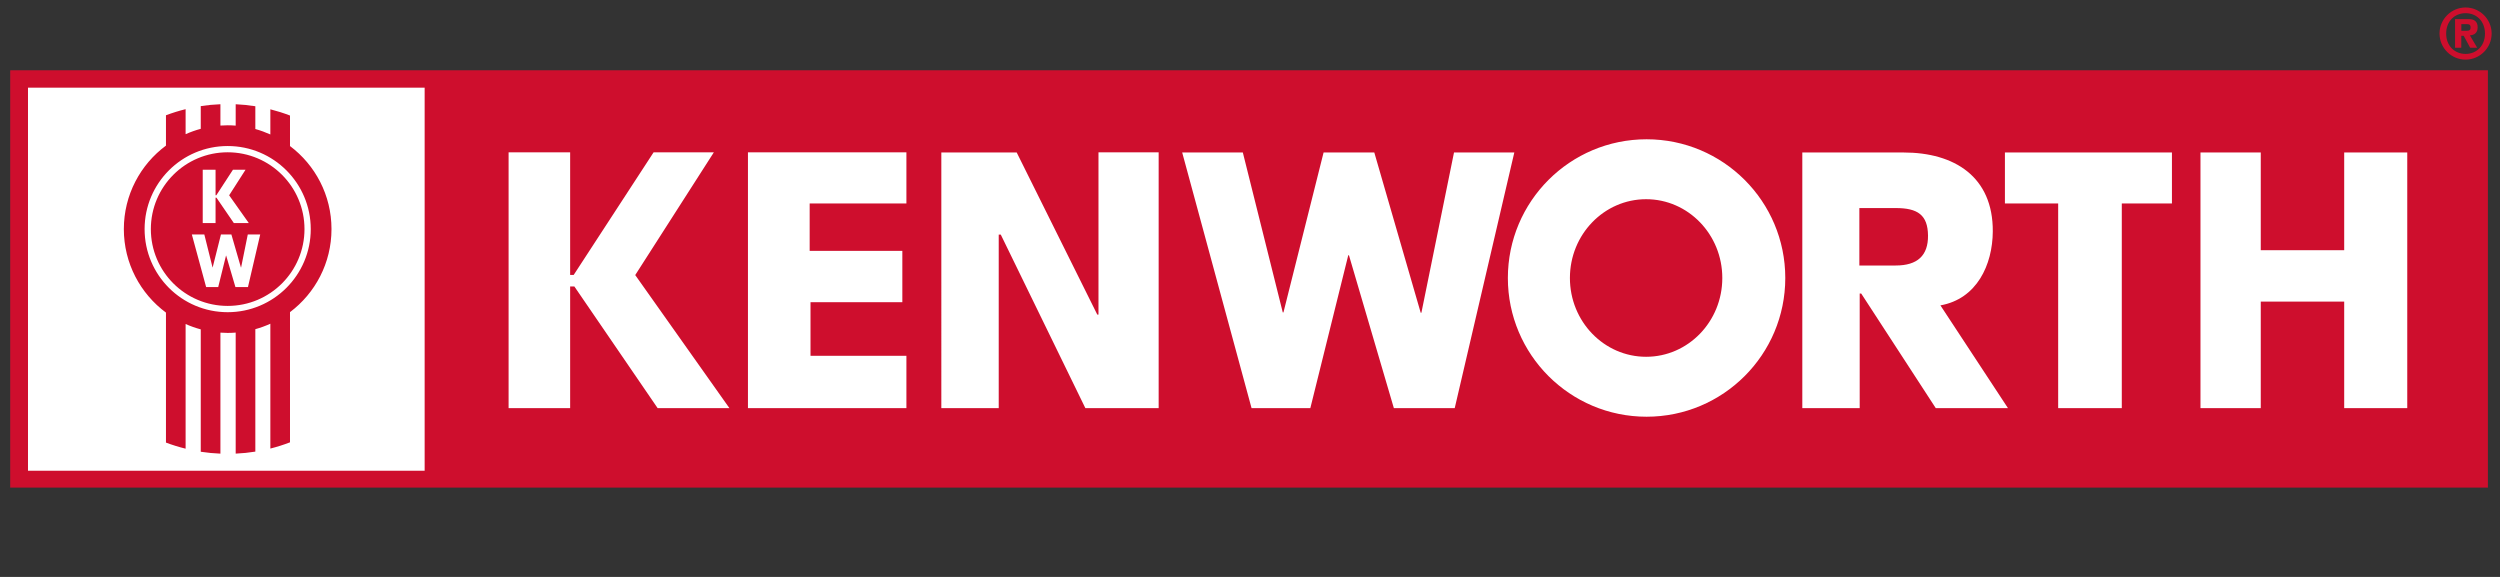
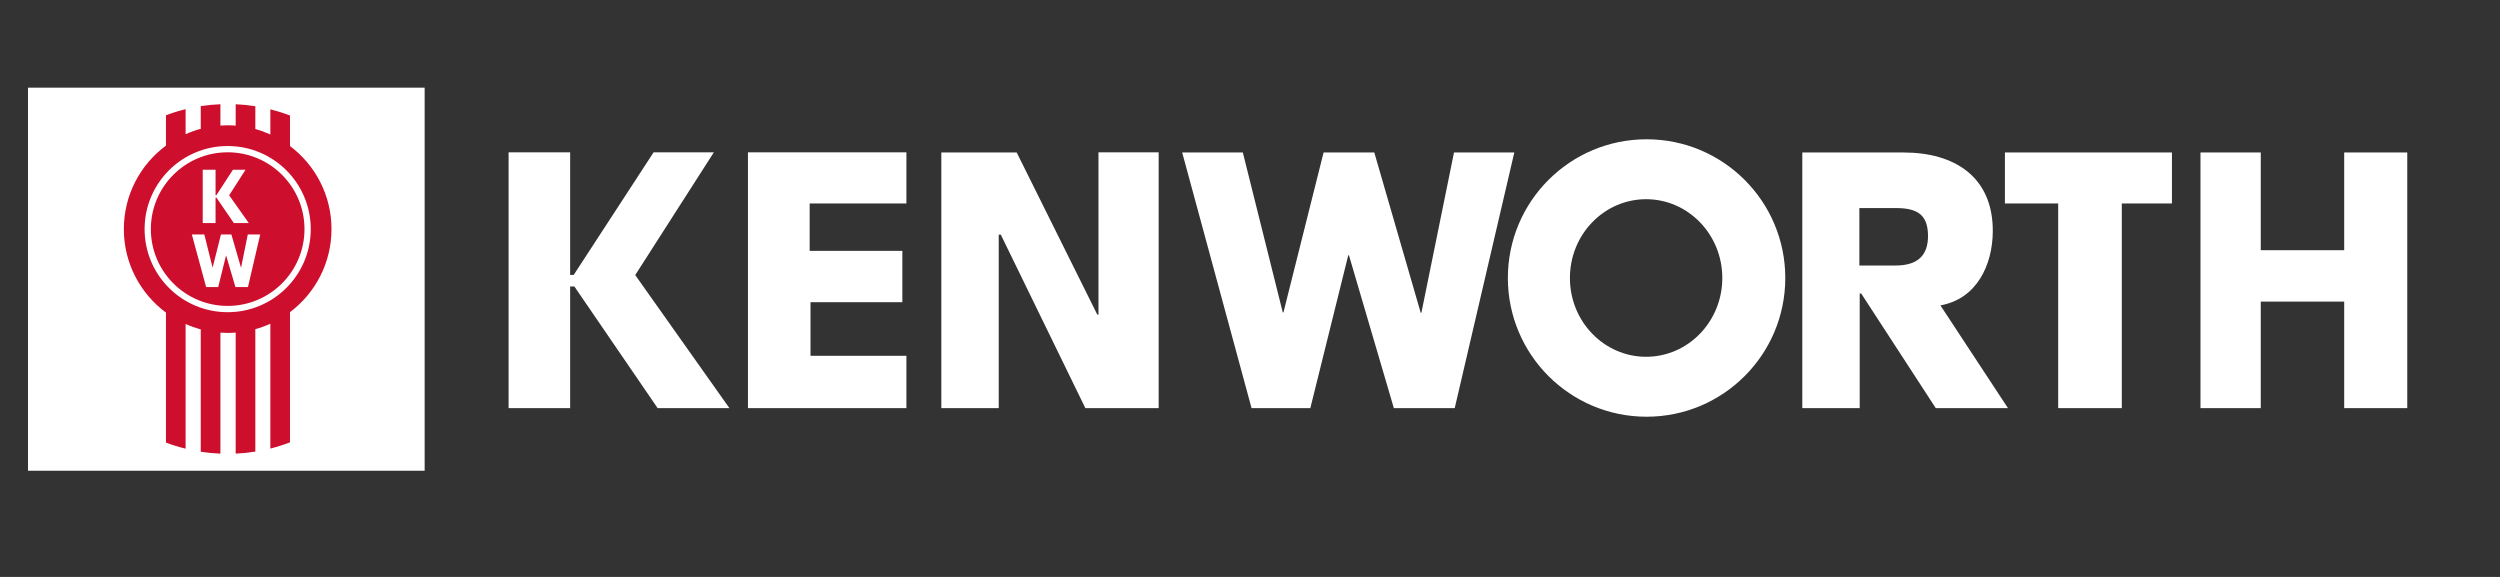
<svg xmlns="http://www.w3.org/2000/svg" clip-rule="evenodd" fill-rule="evenodd" height="36" stroke-linejoin="round" stroke-miterlimit="2" width="156">
  <rect width="100%" height="100%" fill="#333333" stroke="none" />
  <clipPath id="a">
    <path clip-rule="evenodd" d="m.637.425h155v35h-155z" />
  </clipPath>
  <path d="m.637.425h155v35h-155z" fill="none" />
  <g clip-path="url(#a)" fill-rule="nonzero">
-     <path d="m.637 4.384h154.608v26.044h-154.608zm153.215-3.917h.002c.891 0 1.625.734 1.625 1.625v.002.001c0 .892-.734 1.625-1.625 1.625-.001 0-.002 0-.002 0-.001 0-.002 0-.002 0-.891 0-1.624-.733-1.624-1.624 0-.001 0-.001 0-.002s0-.002 0-.003c0-.891.733-1.624 1.624-1.624h.002m0 .355c-.671 0-1.211.489-1.211 1.272s.54 1.271 1.211 1.271 1.211-.488 1.211-1.271-.54-1.272-1.211-1.272zm-.264 1.098h.338c.151 0 .238-.038.238-.206 0-.195-.109-.208-.238-.208h-.338zm-.004 1.057h-.389v-1.783h.874c.332 0 .536.156.536.507 0 .35-.204.488-.484.505l.454.771h-.437l-.403-.745h-.151z" fill="#ce0e2d" />
    <path d="m40.784 9.506h3.76l-4.906 7.658 5.879 8.305h-4.48l-5.197-7.593h-.263v7.593h-3.841v-15.963h3.841v7.651h.22zm9.739 3.191v2.958h5.783v3.203h-5.73v3.343h5.984v3.268h-9.888v-15.963h9.888v3.191zm8.216-3.182h4.703l5.029 10.117h.074v-10.126h3.755v15.963h-4.573l-5.278-10.828h-.129v10.828h-3.581zm21.306 9.98h.042l2.505-9.98h3.164l2.896 10.001h.043l2.035-10.001h3.763l-3.719 15.954h-3.797l-2.803-9.542h-.043l-2.367 9.542h-3.667l-4.329-15.954h3.784zm35.979-2.928h2.268c1.358 0 2.027-.621 2.016-1.868-.013-1.289-.647-1.716-2.006-1.716h-2.278zm9.274 8.902h-4.505l-4.652-7.151h-.096v7.151h-3.581v-15.954h6.321c3.164 0 5.586 1.509 5.565 4.929-.012 2.08-.995 4.208-3.268 4.611zm7.102 0h-3.97v-12.772h-3.323v-3.182h10.422v3.182h-3.129zm13.878-9.858v-6.096h3.935v15.954h-3.935v-6.651h-5.206v6.651h-3.762v-15.954h3.762v6.096zm-144.531-10.139h24.751v23.9h-24.751zm100.971 16.791c-2.626 0-4.755-2.201-4.755-4.916s2.129-4.917 4.755-4.917 4.754 2.202 4.754 4.917-2.128 4.916-4.754 4.916m.029-13.572c-4.781 0-8.656 3.875-8.656 8.656 0 4.779 3.875 8.656 8.656 8.656s8.655-3.877 8.655-8.656c0-4.781-3.874-8.656-8.655-8.656z" fill="#fff" />
    <path d="m19 14.296c0 2.647-2.146 4.793-4.793 4.793-2.648 0-4.794-2.146-4.794-4.793s2.146-4.793 4.794-4.793c2.647 0 4.793 2.146 4.793 4.793m-4.793 5.185c-2.864 0-5.184-2.321-5.184-5.185 0-2.862 2.32-5.184 5.184-5.184 2.862 0 5.184 2.322 5.184 5.184 0 2.864-2.322 5.185-5.184 5.185zm3.889-10.367v-1.905c-.401-.154-.81-.283-1.226-.389v1.57c-.303-.136-.617-.25-.937-.34v-1.421c-.406-.064-.816-.106-1.226-.124v1.334c-.167-.014-.333-.021-.5-.021-.153 0-.303.007-.453.017v-1.331c-.411.016-.82.055-1.227.117v1.417c-.323.087-.639.2-.945.336v-1.562c-.416.102-.825.23-1.226.381v1.893c-1.594 1.181-2.628 3.075-2.628 5.21 0 2.136 1.034 4.03 2.628 5.21v8.112c.398.15.807.277 1.226.38v-7.779c.304.135.62.247.945.334v7.637c.403.062.811.101 1.227.118v-7.551c.15.011.3.018.453.018.168 0 .334-.008.5-.021v7.552c.41-.018.82-.059 1.226-.125v-7.64c.321-.089.634-.202.937-.34v7.79c.416-.105.825-.235 1.226-.389v-8.124c1.572-1.182 2.589-3.063 2.589-5.182s-1.017-4-2.589-5.182z" fill="#ce0e2d" />
    <path d="m14.537 10.59h.785l-1.023 1.597 1.226 1.732h-.934l-1.084-1.583h-.056v1.583h-.801v-3.329h.801v1.596h.046zm-1.275 6.094h.009l.517-2.055h.65l.596 2.06h.011l.417-2.06h.776l-.765 3.284h-.783l-.578-1.964h-.009l-.487 1.964h-.754l-.892-3.284h.779z" fill="#fff" />
  </g>
</svg>